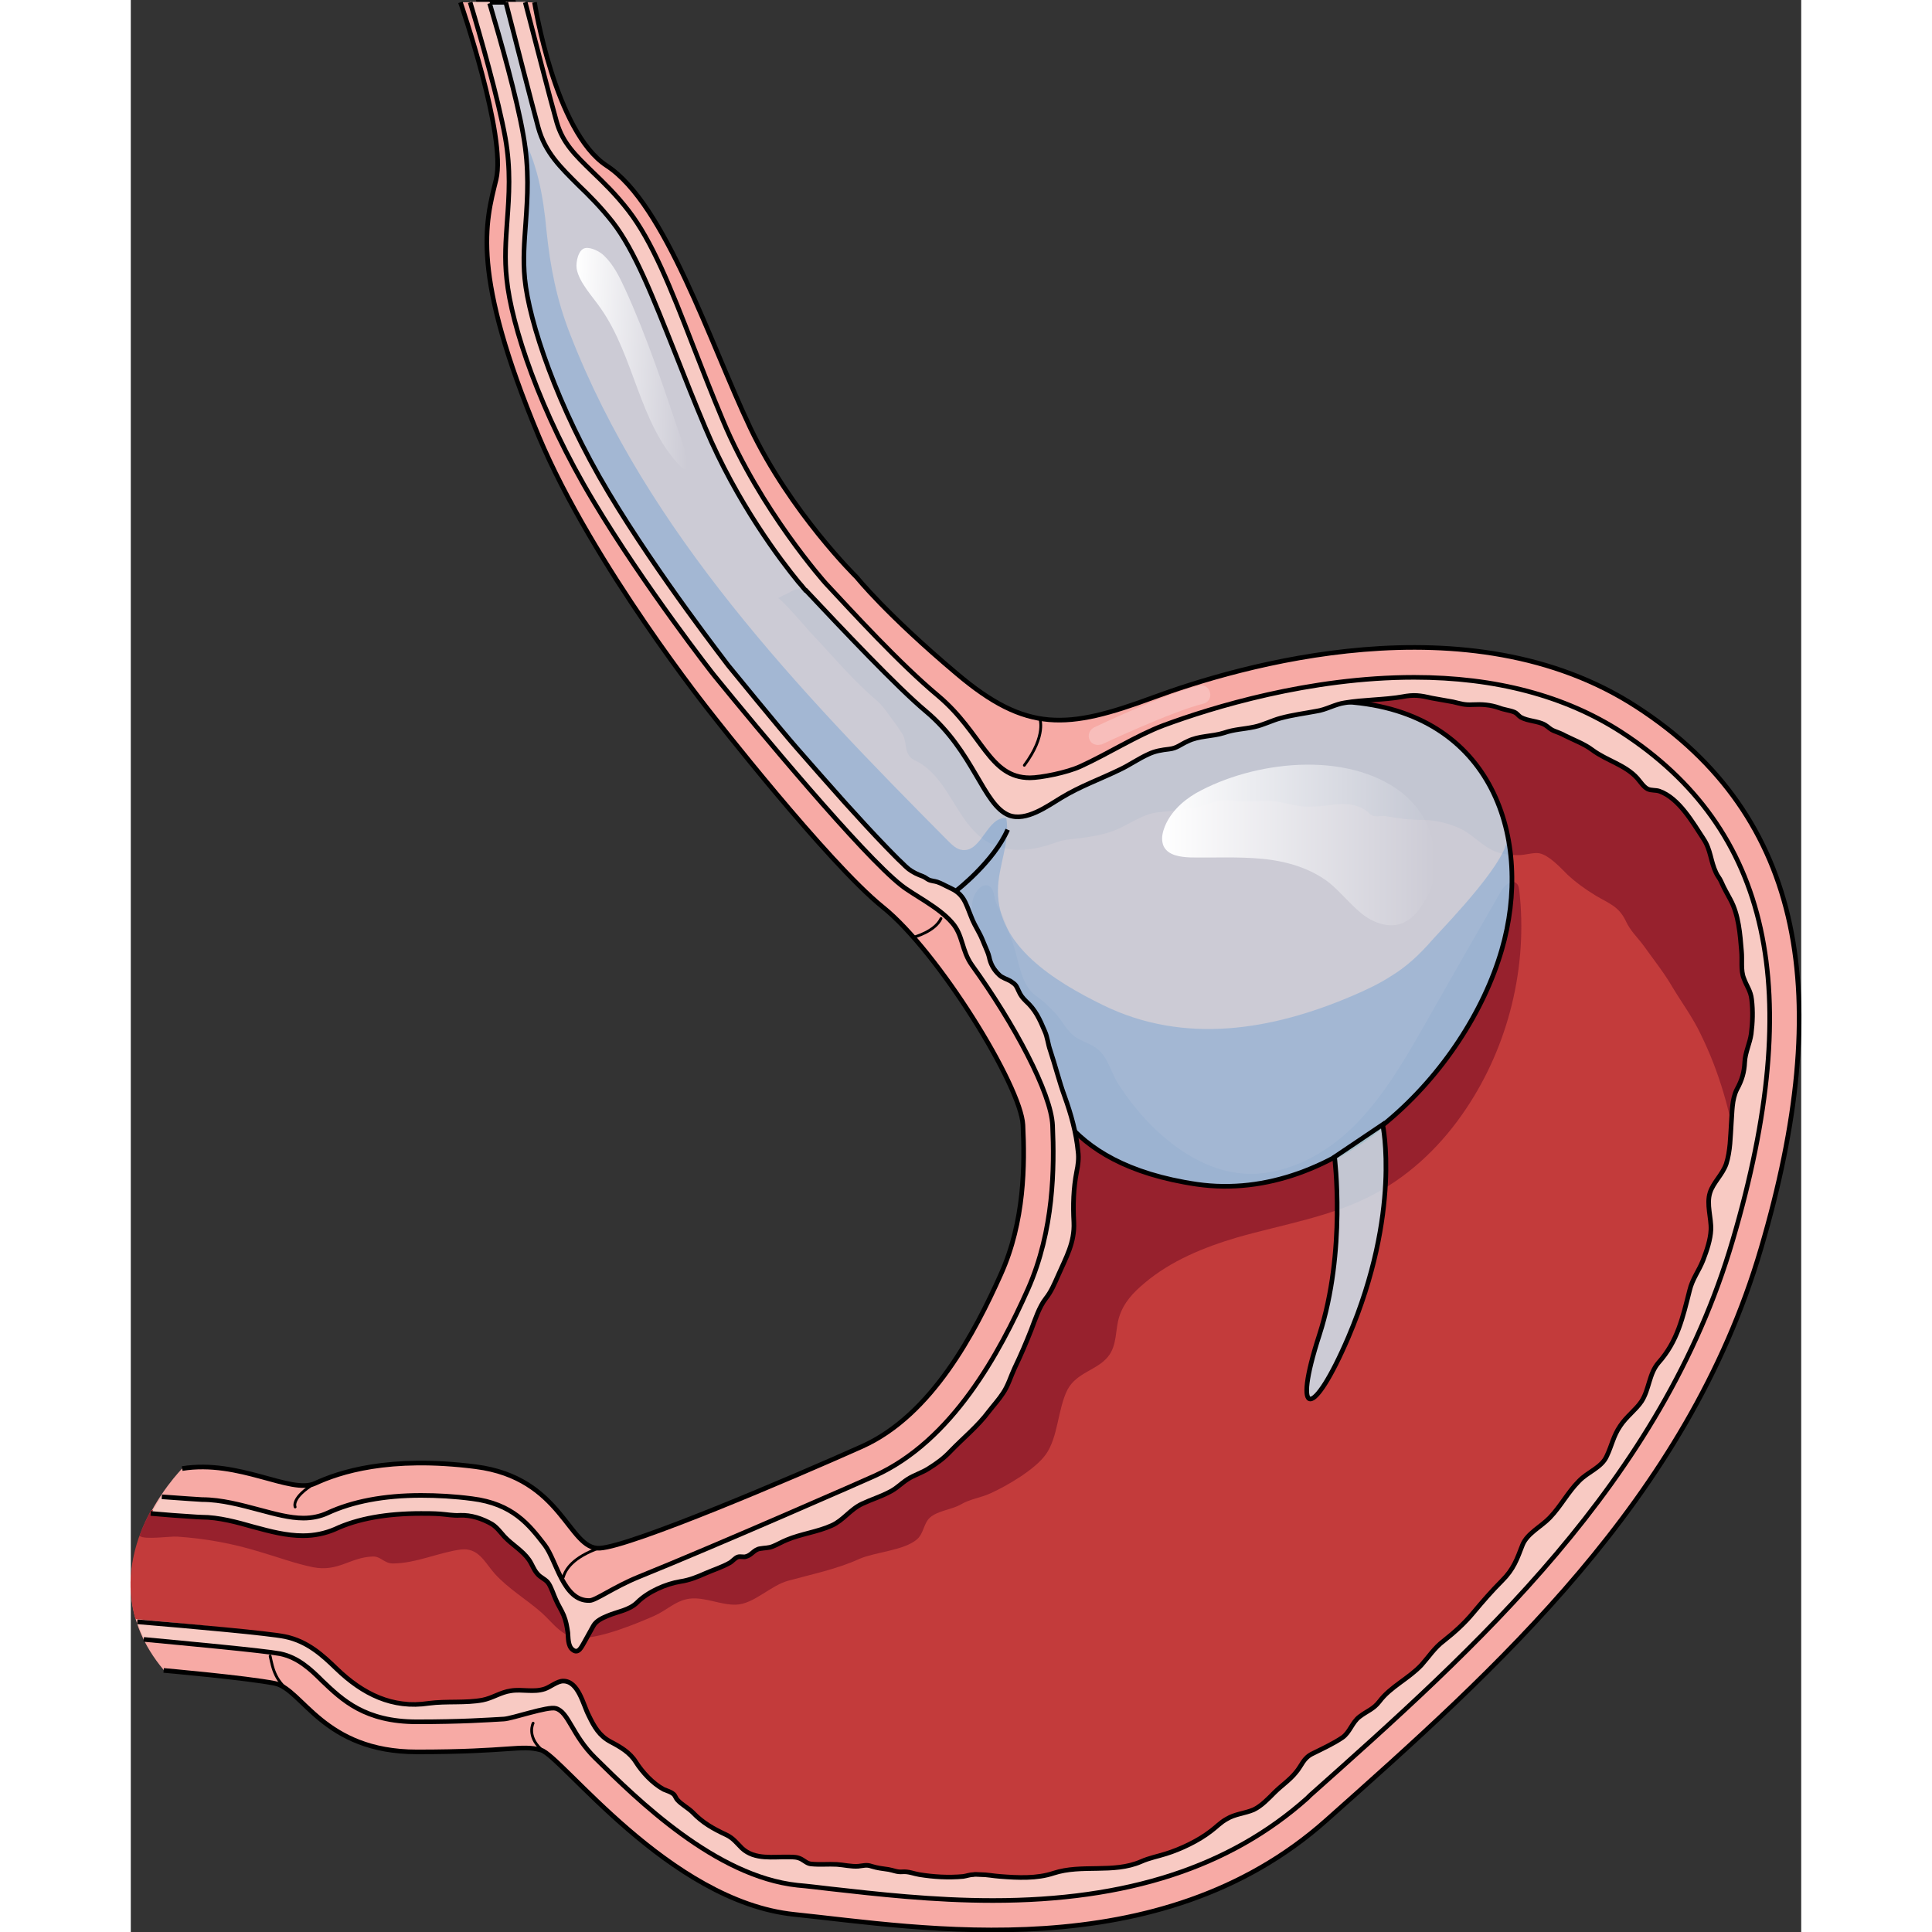
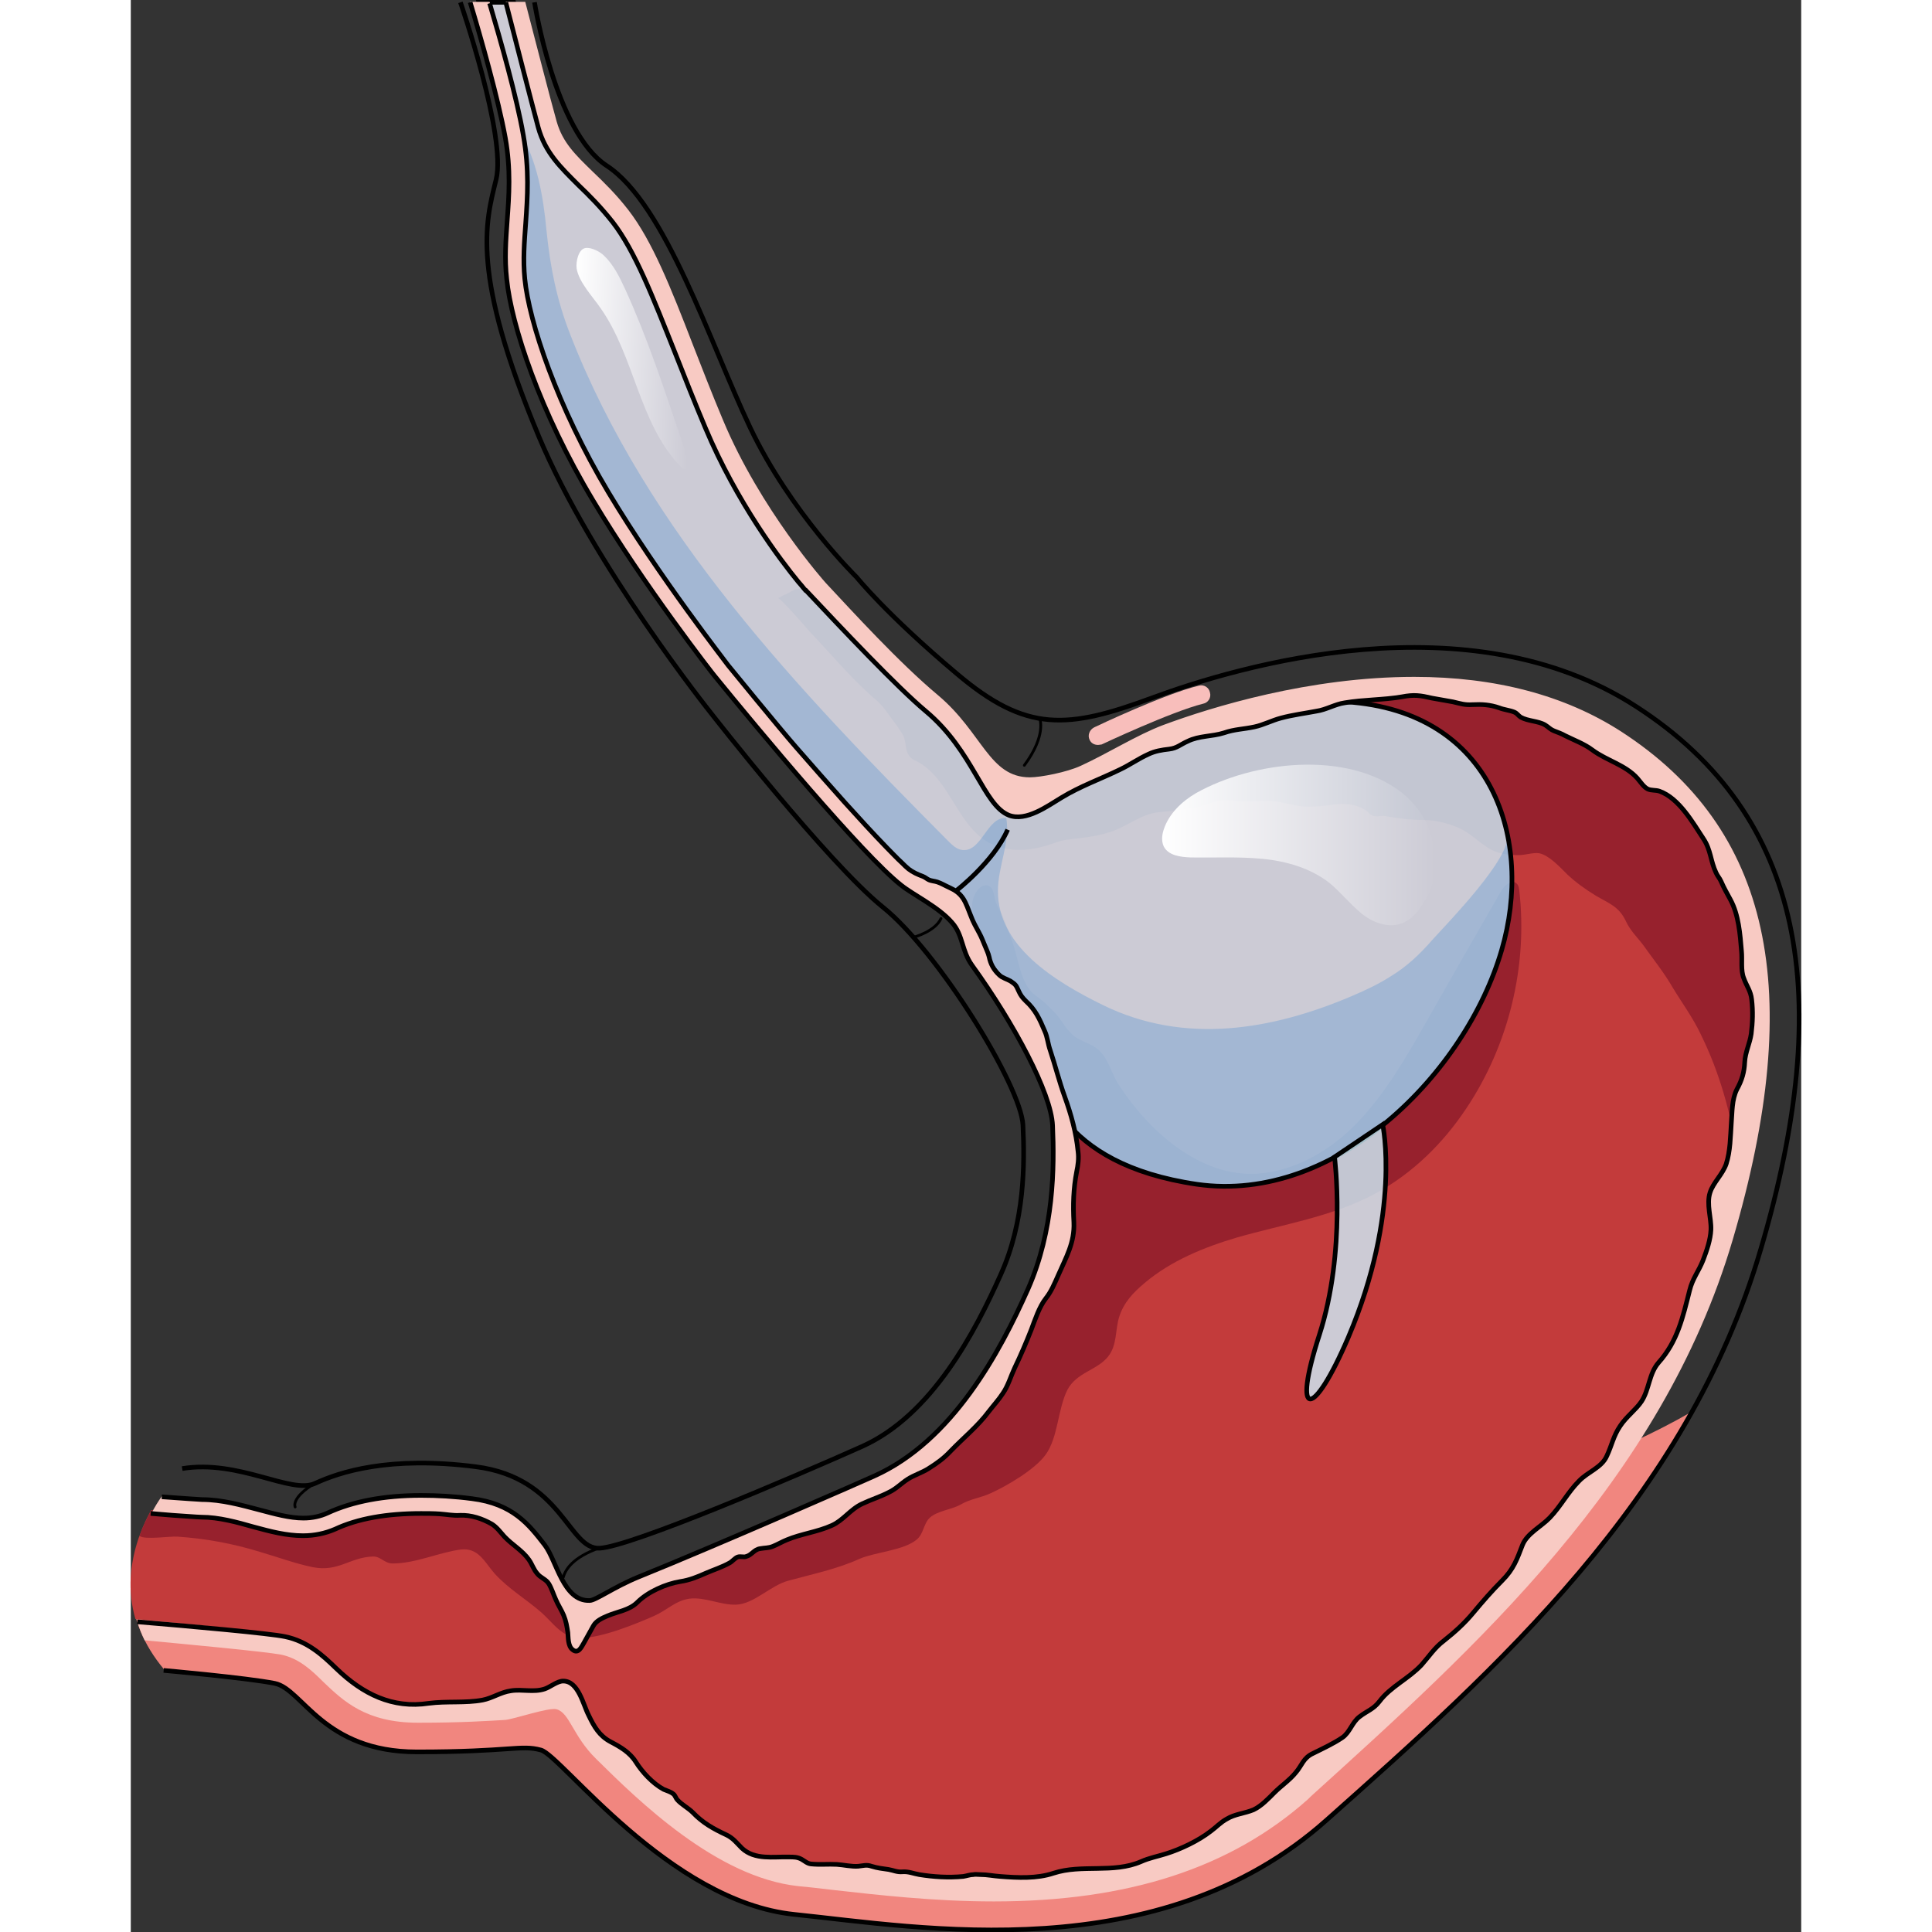
<svg xmlns="http://www.w3.org/2000/svg" version="1.1" id="Layer_1" width="800px" height="800px" viewBox="0 0 360.8 417.3" enable-background="new 0 0 360.8 417.3" xml:space="preserve">
  <rect x="0" y="0" width="360.8" height="417.3" fill="#333333" stroke="none" />
  <g>
    <g>
      <g>
        <g>
          <g>
            <path fill="#F1867F" d="M303.8,319.3l-91.8,63l-89.8-8l-53.4-17.7c0,0-40.9-7.3-68.6-12.2c0.4,5.2,2.4,10.7,7,16.2       c0,0,18,1.6,24,2.8c6,1.2,10.4,14.8,30.7,14.8c20.4,0,22.4-1.6,26.8-0.4c4.4,1.2,27.6,32.7,54.7,35.5       c27.2,2.8,78.7,12,115-20.4c27.8-24.8,58.7-52.1,78.8-88C320,314.8,303.8,319.3,303.8,319.3z" />
-             <path fill="#F7AAA5" d="M325.3,152.7c-36.3-23.6-86.2-8.8-104.6-2c-18.4,6.8-27.2,7.6-42.3-5.2c-15.2-12.8-21.6-20.8-21.6-20.8       s-14.3-14-23-32.3c-8.7-18.3-18.3-48.3-31-56.6C91.6,28.5,87.2,0.5,87.2,0.5h-16c0,0,10,29,7.7,38.3       c-2.3,9.3-5.5,20.2,9.2,55.4c11.7,27.9,37.2,59.8,37.2,59.8s25.2,32.3,37.1,41.9c12,9.6,29.9,38.7,30.3,47.1       c0.4,8.4,0.4,20.8-4.8,32.3c-5.5,12.3-14.8,30.3-29.9,37.1c-15.2,6.8-49.9,21.6-56.7,22c-6.8,0.4-8-15.2-26.8-17.6       c-18.8-2.4-29.5,1.2-34.7,3.6c-5.2,2.4-16.4-5.2-28.7-3.2c0,0-22,22-4,43.5c0,0,18,1.6,24,2.8c6,1.2,10.4,14.8,30.7,14.8       c20.4,0,22.4-1.6,26.8-0.4c4.4,1.2,27.6,32.7,54.7,35.5c27.2,2.8,78.7,12,115-20.4c36.3-32.3,77.9-69.1,93.8-123.4       C368,215.4,361.6,176.3,325.3,152.7z" />
            <path fill="none" stroke="#000000" stroke-miterlimit="10" d="M7.1,360.8c0,0,18,1.6,24,2.8c6,1.2,10.4,14.8,30.7,14.8       c20.4,0,22.4-1.6,26.8-0.4c4.4,1.2,27.6,32.7,54.7,35.5c27.2,2.8,78.7,12,115-20.4c36.3-32.3,77.9-69.1,93.8-123.4       c16-54.3,9.6-93.4-26.8-117c-36.3-23.6-86.2-8.8-104.6-2c-18.4,6.8-27.2,7.6-42.3-5.2c-15.2-12.8-21.6-20.8-21.6-20.8       s-14.3-14-23-32.3c-8.7-18.3-18.3-48.3-31-56.6C91.6,28.5,87.2,0.5,87.2,0.5" />
            <path fill="none" stroke="#000000" stroke-miterlimit="10" d="M71.2,0.5c0,0,10,29,7.7,38.3c-2.3,9.3-5.5,20.2,9.2,55.4       c11.7,27.9,37.2,59.8,37.2,59.8s25.2,32.3,37.1,41.9c12,9.6,29.9,38.7,30.3,47.1c0.4,8.4,0.4,20.8-4.8,32.3       c-5.5,12.3-14.8,30.3-29.9,37.1c-15.2,6.8-49.9,21.6-56.7,22c-6.8,0.4-8-15.2-26.8-17.6c-18.8-2.4-29.5,1.2-34.7,3.6       c-5.2,2.4-16.4-5.2-28.7-3.2" />
            <path fill="#C33B3B" d="M319.7,161.3c-11.4-7.4-25.7-11.2-42.5-11.2c-22,0-42.5,6.4-52.8,10.2c-8.9,3.3-21.9,9-29.3,9       c-7.1,0-9.8-4.6-14.6-9c-5.4-4.9-10.6-10.1-15.6-15.4c-9.8-10.4-18.8-21.4-27.1-33c-4.1-5.7-8-11.7-10.9-18.1       c-2.7-6.1-4.5-12.7-6.8-19c-3.4-9.2-8-18-13.6-26c-1.3-1.9-3.1-3.5-4.3-5.4c-0.8-1.3-1.2-2.7-2.1-3.9c-2.4-3.3-6.1-5.4-8.4-8.8       c-2-2.9-3-6.4-3.9-9.9c-1.9-6.8-3.6-13.6-5.1-20.4h-8c1.1,4.6,2.9,9.1,4.3,13.6c1.6,5.1,2.8,10.3,3.8,15.6       c0.5,2.6,1,5.3,1.3,7.9c0.3,2.3-0.2,3.9-0.5,6.2c-0.8,7.6-1.5,15.3-0.2,22.8c1.2,7,4,13.6,6.7,20.2c2.6,6.2,5.2,12.4,8.5,18.3       c6.9,12.3,16.6,22.8,25.2,34c2.7,3.5,5.3,7.1,8,10.6c5.8,7.6,12,14.9,18.5,21.8c5.7,6.1,11.7,12,17.9,17.6       c3.1,2.8,6.3,5.5,9.5,8.2c2.7,2.2,5.6,3.9,7,7c5.5,12.3,17.6,23.8,18.3,38.1c0.5,9.5,0.4,23.6-5.7,37.1       c-6.4,14.3-17,34.3-35.2,42.4c-8.3,3.7-50.2,22.3-60.3,22.9c-0.3,0-1.1,0.8-1.4,0.8c-7.6,0-11.4-6.3-14.2-10       c-3.3-4.2-5.9-7.6-13-8.5c-3.7-0.5-7.2-0.7-10.5-0.7c-7.4,0-13.6,1.2-18.6,3.4c-2.1,0.9-4.4,1.4-6.9,1.4c-3.5,0-7-0.9-10.7-1.9       c-3.5-1-7.5-2.1-11.2-2.1c-0.3,0-0.5,0-6.2-0.4l-4.7-0.5c-0.9,1.6-1.7,3.3-2.4,5.2c-0.1,0.4-0.3,0.7-0.4,1.1c0,0,0,0,0,0       c-1.7,5.1-2.4,11-0.6,17.2c12,1.1,28.8,2.8,32,3.4c4.9,1,8.2,4.1,11.1,6.9c4.1,4,8,7.7,17.6,7.7c9.7,0,15-0.4,18.5-0.6       c1.8-0.1,3.3-0.2,4.8-0.2c2.2,0,4.2,0.2,6.2,0.8c3.8,1,6.5,3.7,11.8,8.9c8.7,8.6,25,24.6,41.3,26.3c2.3,0.2,4.7,0.5,7.3,0.8       l0.1,0c9.7,1.1,21.8,2.5,34.4,2.5c27.9,0,49.3-6.9,65.2-21.1l0.6-0.6c35.2-31.3,75.1-66.9,90.1-118c7.8-26.6,9.8-47.9,6-65.3       C344.3,184.4,335.1,171.3,319.7,161.3z" />
            <path fill="#97212D" d="M195.4,221.7c3.7,6,7.5,13.7,7.8,20.6c0.5,9.5,0.4,23.6-5.7,37.1c-6.4,14.3-17,34.3-35.2,42.4       c-8.3,3.7-50.2,22.3-60.3,22.9c-0.3,0-1.3,0.9-1.6,0.9c-7.6,0-11.2-6.4-14.1-10.1c-3.3-4.2-5.9-7.6-13-8.5       c-3.7-0.5-7.2-0.7-10.5-0.7c-7.4,0-13.6,1.2-18.6,3.4c-2.1,0.9-4.4,1.4-6.9,1.4c-3.5,0-7-0.9-10.7-1.9c-3.5-1-7.5-2.1-11.2-2.1       c-0.3,0-0.5,0-6.2-0.4l-4.8-0.5c-0.9,1.7-1.8,3.5-2.5,5.5l0.1,0.1c1,0.8,6.6,0,8,0.1c6.1,0.4,12.1,1.5,17.9,3.3       c3.8,1.1,7.5,2.5,11.4,3.3c5.5,1.1,8-2.1,12.9-2.3c1.8-0.1,2.5,1.5,4.4,1.5c4.9,0,10-2.4,14.6-3c3.9-0.5,5.2,2.7,7.4,5.2       c3,3.3,6.8,5.5,10.1,8.4c2.6,2.3,4.5,5.5,8.4,5.5c4.6,0,11.9-3,16-4.8c2.7-1.2,4.6-3.3,7.6-3.7c3.3-0.4,6.7,1.4,10,1.3       c3.9-0.1,7.5-4.2,11.4-5.2c5.1-1.4,10.5-2.5,15.3-4.7c3.5-1.5,9.6-1.8,12.4-4.2c1.5-1.3,1.4-3.4,2.8-4.7       c1.7-1.5,4.6-1.7,6.6-2.8c2.2-1.3,4.2-1.4,6.6-2.5c3.5-1.6,9.5-5.1,11.8-8.3c2.7-3.7,2.6-9.8,4.7-14c2-3.8,6.4-4.2,8.8-7.2       c2-2.5,1.5-5.8,2.4-8.6c1-3.1,3-5.2,5.5-7.3c5.7-4.8,12.8-7.7,19.9-9.8c10.1-2.9,20.7-4.5,29.9-9.5c8-4.3,14.6-10.8,19.6-18.3       c9.2-13.7,13.4-30.8,11.5-47.2c-0.1-0.5-0.1-1-0.5-1.4c-1-1.1-2.8,0.3-3.5,1.7c-5.6,9.7-11.2,19.5-16.7,29.2       c-4.1,7.2-8.4,14.5-14.1,20.5s-13.4,10.6-21.7,11.2c-12.5,0.8-23.6-9.3-30-19.2c-1.7-2.6-2.3-6-4.7-7.8       c-1.4-1.1-3.4-1.6-4.8-2.6c-1.7-1.3-2.5-3-3.8-4.6c-1.5-1.7-3-3.1-4.7-4.3c-3.3-2.4-3.6-8-5.1-11.9c-0.7-1.7-1.2-3.5-2-5.3       c-0.5-1-1-1.8-1.4-2.8c-0.3-0.7-0.5-2.6-1-3.2c-1.4-1.6-3.3,0.3-3.9,2.1c-0.7,2.1,0.2,5.1,0.5,7.1c1.3,7.6,7.7,13.1,11.9,19.5       C194.8,220.9,195.1,221.3,195.4,221.7z" />
            <path fill="#97212D" d="M143.6,127.3c-0.4,0.2-0.7,0.3-1.1,0.5c0,0-0.1,0-0.1,0.1c-0.4,0.2-0.8,0.4-1.2,0.6c0,0,0,0-0.1,0       c-0.4,0.2-0.8,0.5-1.3,0.7c0,0,0,0,0,0c0.4-0.2,6.5,6.8,6.9,7.3c4.7,4.9,9.1,10.3,14.3,14.7c1.3,1.1,2.4,2.7,3.4,4.1       c0.8,1,1.6,2.2,2.3,3.3c0.8,1.3,0.5,3,1.2,4.3c0.7,1.3,1.9,1.4,3,2.2c5.9,4,7.6,12.1,13.3,16.2c3.8,2.7,8.7,2.7,13,1.5       c2-0.5,3.4-1.3,5.5-1.5c2.8-0.3,5.5-0.6,8.2-1.4c4.1-1.1,7.2-4.2,11.4-4.5c2.5-0.2,5.2-0.6,7.7-1c3-0.6,4.6-1.9,7.7-1.5       c2.9,0.4,5.4,0.1,8.2,0.1c2.4,0,4.9,1,7.4,1.2c2.2,0.1,4.3-0.1,6.5-0.4c2.4-0.3,4.8-0.2,6.9,1.2c0.9,0.6,0.9,1.1,2,1.3       c0.9,0.1,1.5-0.2,2.4,0c2.8,0.5,5.2,0.8,8.1,0.8c2.7,0,6.2,0.9,8.6,2.2c2,1.1,3.8,3,6,4.2c1.9,1,3.9,1.2,6,1.2       c1.4,0,3.1-0.6,4.4-0.4c2.1,0.4,4.5,3,6,4.5c1.9,1.8,4,3.3,6.3,4.7c2.9,1.7,4.9,2.3,6.4,5.4c1,2.2,2.5,3.5,3.9,5.4       c2.2,3.1,4.4,5.8,6.3,9.1c2,3.3,4.3,6.4,6,10c4,8.1,6.5,16.9,7.8,25.9c0.2-1.1,0.5-2.3,0.7-3.4c0-0.1,0-0.1,0-0.2       c0.7-3.4,1.2-6.7,1.6-9.9c0,0,0,0,0,0c0.1-0.9,0.2-1.9,0.3-2.8c0-0.3,0.1-0.5,0.1-0.8c0.1-0.9,0.2-1.8,0.2-2.6       c0-0.2,0-0.5,0.1-0.7c0.1-1.6,0.2-3.2,0.3-4.8c0-0.3,0-0.6,0-0.8c0-0.7,0-1.3,0-2c0-0.5,0-1,0-1.5c0-0.6,0-1.2,0-1.8       c0-0.6,0-1.2-0.1-1.8c0-0.5,0-1-0.1-1.5c-0.1-1-0.1-2-0.2-3c0-0.3-0.1-0.7-0.1-1c-0.1-0.7-0.1-1.5-0.2-2.2       c0-0.4-0.1-0.8-0.1-1.1c-0.1-0.7-0.2-1.4-0.3-2.1c-0.1-0.3-0.1-0.7-0.2-1c-0.2-1-0.4-2-0.6-3c-3.7-17-13-30.1-28.4-40       c-11.4-7.4-25.7-11.2-42.5-11.2c-22,0-42.5,6.4-52.8,10.2c-8.9,3.3-22.1,10.3-29.5,10.3c-9.9,0-12.7-8.5-23.1-17.2       c-7-5.9-19.6-19.1-26.7-26.6c-0.4,0.2-0.8,0.3-1.2,0.5C143.7,127.3,143.6,127.3,143.6,127.3z" />
            <path opacity="0.8" fill="#CEEEFB" d="M198.8,171c0,0,32-21.6,63.8-19.4c31.8,2.1,40.4,30,33.5,53.6       c-7.7,26.5-35.7,54.9-65.8,50.6c-30.1-4.4-34-21.9-35.5-30.9c-1.4-9-6.5-12.1-12.4-21.2s-10.5-8.8-13.7-12.5       s-33.4-34.7-40-43.4c-6.6-8.7-37.2-48.8-44.8-83.2c-0.8-3.6-1.3-7.3-1-11c0.1-1.4,0.6-2.5,0.9-3.8c0.4-2,0.2-4.3,0.1-6.3       c-0.3-8.6-1.9-17.1-4-25.4C77.2,7.7,75.2,0.5,75.2,0.5h7.5c3.1,12.9,4,11.8,8.1,24.4c1,3,2,6,3.8,8.5c1.2,1.7,2.7,3.1,4.2,4.6       c8.3,8.6,13.1,19.4,17.4,30.3c4.5,11.4,9,22.7,14.7,33.6c4.5,8.6,9.7,16.9,16.2,24.1c8.2,9.2,18.7,19,27.9,28.4       C184.3,164,192.2,173.1,198.8,171z" />
            <path opacity="0.2" fill="#006AD1" d="M272.1,210.9c-2.5,1.6-5.2,2.9-8.5,4.3c-17.2,7.3-36,10.5-53.6,1.9       c-10.6-5.2-22.8-12.8-22.7-24.7c0-5.3,2.7-10.5,1.8-15.7c-4.1-0.4-5.3,7.3-9.4,6.9c-1.3-0.1-2.3-1.1-3.2-2       c-32.3-32.5-65-66.7-81.6-109.4c-2.9-7.4-4.3-14.5-5.1-22.3c-0.7-7.5-2-15.2-5.9-21.7c0.5,12.2-2.6,24.4,0,36.4       c7.5,34.4,38.1,74.5,44.8,83.2c6.6,8.7,36.8,39.7,40,43.4c3.2,3.7,7.9,3.4,13.7,12.5c5.8,9.1,10.9,12.2,12.4,21.2       c1.4,9,5.3,26.5,35.5,30.9c30.1,4.4,58.1-24.1,65.8-50.6c2.4-8.2,2.9-16.9,1.2-24.9c1,4.8-12.8,19-15.9,22.4       C278.2,206.4,275.4,208.9,272.1,210.9z" />
            <path fill="none" stroke="#000000" stroke-miterlimit="10" d="M198.8,171c0,0,32-21.6,63.8-19.4c31.8,2.1,40.4,30,33.5,53.6       c-7.7,26.5-35.7,54.9-65.8,50.6c-30.1-4.4-34-21.9-35.5-30.9c-1.4-9-6.5-12.1-12.4-21.2s-10.5-8.8-13.7-12.5       s-33.4-34.7-40-43.4c-6.6-8.7-37.2-48.8-44.8-83.2c-0.8-3.6-1.3-7.3-1-11c0.1-1.4,0.6-2.5,0.9-3.8c0.4-2,0.2-4.3,0.1-6.3       c-0.3-8.6-1.9-17.1-4-25.4C77.2,7.7,75.2,0.5,75.2,0.5h7.5c3.1,12.9,4,11.8,8.1,24.4c1,3,2,6,3.8,8.5c1.2,1.7,2.7,3.1,4.2,4.6       c8.3,8.6,13.1,19.4,17.4,30.3c4.5,11.4,9,22.7,14.7,33.6c4.5,8.6,9.7,16.9,16.2,24.1c8.2,9.2,18.7,19,27.9,28.4       C184.3,164,192.2,173.1,198.8,171z" />
            <path opacity="0.8" fill="#CEEEFB" d="M270.4,242.9c0,0,4.1,18.8-7.4,45.9c-7.7,18-12.2,17.8-6.3-0.4       c5.9-18.2,3.3-38.5,3.3-38.5L270.4,242.9z" />
            <path fill="none" stroke="#000000" stroke-miterlimit="10" d="M270.4,242.9c0,0,4.1,18.8-7.4,45.9c-7.7,18-12.2,17.8-6.3-0.4       c5.9-18.2,3.3-38.5,3.3-38.5L270.4,242.9z" />
            <g>
              <path fill="none" stroke="#000000" stroke-width="0.601" stroke-linecap="round" stroke-linejoin="round" stroke-miterlimit="10" d="        M101.3,334.3c-5.9,2.1-7.4,4.7-7.9,6.4" />
-               <path fill="none" stroke="#000000" stroke-width="0.601" stroke-linecap="round" stroke-linejoin="round" stroke-miterlimit="10" d="        M88.6,377.8c-3.1-2.9-1.7-5.6-1.7-5.6" />
              <path fill="none" stroke="#000000" stroke-width="0.601" stroke-linecap="round" stroke-linejoin="round" stroke-miterlimit="10" d="        M39.9,320.3c-5.4,3.2-4.4,5.2-4.4,5.2" />
-               <path fill="none" stroke="#000000" stroke-width="0.601" stroke-linecap="round" stroke-linejoin="round" stroke-miterlimit="10" d="        M35.4,366.1c-4.3-2.7-4.7-5.7-5.3-8.4" />
            </g>
            <path fill="none" d="M98.1,369.4c-0.2,0.9,0.3,5.2,1.5,5.2" />
          </g>
          <path fill="none" stroke="#000000" stroke-width="0.601" stroke-linecap="round" stroke-linejoin="round" stroke-miterlimit="10" d="      M196.3,155.1c0,0,1.6,3.6-3.3,10.2" />
          <path fill="none" stroke="#000000" stroke-width="0.601" stroke-linecap="round" stroke-linejoin="round" stroke-miterlimit="10" d="      M169.2,202.4c0,0,4.5-1.2,5.8-4" />
        </g>
        <path fill="#F8BEBB" d="M208.9,160.9c-0.8,0-1.5-0.4-1.8-1.1c-0.5-1,0-2.2,1-2.7c0.6-0.3,15.4-7.3,22.6-9     c1.1-0.3,2.2,0.4,2.4,1.5c0.3,1.1-0.4,2.2-1.5,2.4c-6.8,1.7-21.7,8.7-21.9,8.8C209.5,160.8,209.2,160.9,208.9,160.9z" />
      </g>
      <path fill="#F8CAC3" d="M346,267.8c15.9-54,8.2-88.9-24.1-109.8c-12.1-7.8-27.1-11.8-44.7-11.8c-22.6,0-43.7,6.5-54.2,10.4    c-5.6,2.1-12.1,6.2-17.8,8.8c-3,1.4-8.7,2.5-11,2.5c-8.8,0-10.2-9.6-19.8-17.7c-8.5-7.1-18.5-18.1-24.3-24.3    c-0.1-0.1-14.1-15.8-22.2-35.2c-2.4-5.7-4.4-10.9-6.4-16c-4.9-12.7-8.9-22.7-14-29.3c-2.7-3.5-5.4-6.1-7.8-8.4    c-3.7-3.6-6.4-6.2-7.7-10.7c-1.5-5.3-4.7-17.9-6.8-25.9H81c2,7.8,5.5,21.4,7,27c1.5,5.5,4.9,8.7,8.7,12.5c2.3,2.2,4.8,4.7,7.4,8    c4.8,6.2,8.6,16,13.5,28.3c2,5.1,4.1,10.4,6.5,16.1c6.8,16.2,16.4,28.8,20.1,33.3c0,0,0,0,0,0c0.9,1,1.4,1.7,1.5,1.8l0.1,0    c7.8,8.3,19.8,21,25.9,26.1c10.4,8.7,12.4,20.3,18,22.5c3.7,1.4,8.3-2,11.3-3.8c4.1-2.5,8.4-4,12.7-6.1c2.1-1,3.9-2.3,6.1-3.3    c1.5-0.7,2.8-0.9,4.5-1.1c1.7-0.2,2.4-1,4-1.7c2.4-1.2,5.3-1,7.8-1.8c2.3-0.8,4.3-0.8,6.6-1.3c1.9-0.4,3.8-1.4,5.7-1.9    c2.6-0.7,5.1-1,7.7-1.5c2.1-0.3,4-1.5,6.1-1.8c4.1-0.7,8.3-0.6,12.4-1.3c2.6-0.5,3.9-0.3,6.5,0.3c1.5,0.3,3,0.5,4.5,0.8    c1.7,0.4,2.5,0.7,4.2,0.6c2-0.1,3.8,0,5.8,0.7c1,0.4,2.2,0.5,3.2,0.9c0.7,0.3,0.8,0.7,1.4,1.1c1.6,0.9,3.8,0.8,5.3,1.7    c0.8,0.5,1,0.9,2,1.3c0.8,0.3,1.6,0.6,2.3,1c2,1,4.2,1.8,5.9,3.1c3.1,2.3,7.1,3.2,9.7,6.1c0.7,0.8,1.3,1.8,2.2,2.3    c0.8,0.4,1.8,0.2,2.6,0.5c4.2,1.5,7.2,6.8,9.5,10.3c1.6,2.4,1.5,4.8,2.7,7.3c0.3,0.7,0.8,1.2,1.1,1.9c0.6,1.4,1.3,2.6,2,3.9    c1.8,3.3,2.1,7.5,2.4,11.1c0.2,1.9-0.2,4.2,0.5,5.9c0.6,1.7,1.5,2.7,1.7,4.6c0.3,2.5,0.2,5-0.1,7.4c-0.3,2.1-1.3,4-1.4,6.1    c-0.1,2.2-0.6,3.9-1.7,5.9c-1.1,2.2-1,4.9-1.2,7.3c-0.2,2.9-0.2,6-1.1,8.8c-0.8,2.3-2.8,4-3.5,6.2c-0.8,2.5,0.3,5.5,0.2,8    c-0.1,2.2-0.9,4.5-1.7,6.6c-0.9,2.3-2.3,4-2.9,6.5c-1.5,5.9-2.6,11-6.7,15.6c-2.1,2.4-2,5.8-3.7,8.4c-1.2,1.8-3.3,3.3-4.6,5.3    c-1.5,2.2-1.8,4.2-2.9,6.5c-1.1,2.5-4.1,3.4-6,5.4c-2.4,2.4-3.9,5.4-6.3,7.9c-1.8,1.9-4.9,3.4-5.9,5.9c-1.2,3.1-1.9,5.2-4.4,7.7    c-2.2,2.2-4.2,4.5-6.2,6.9c-1.9,2.3-4,4.2-6.4,6.1c-2,1.5-3.2,3.4-4.8,5.2c-2.8,3-6.7,4.7-9.1,7.9c-1.3,1.7-2.6,2-4.3,3.3    c-1.6,1.2-2.1,3.4-3.7,4.5c-1.9,1.3-4.3,2.4-6.3,3.4c-2.2,1-2.4,2.6-3.8,4.2c-1.3,1.6-3.1,2.8-4.6,4.3c-1.3,1.3-2.8,2.9-4.5,3.7    c-1.9,0.8-4,0.9-5.8,2c-1.3,0.7-2.3,1.8-3.4,2.6c-2.7,2.1-6.5,3.9-9.7,4.9c-1.9,0.6-3.6,0.9-5.4,1.7c-6,2.6-12.8,0.5-18.9,2.5    c-3.6,1.2-7.7,1-11.5,0.7c-1.5-0.1-2.8-0.4-4.3-0.4c-0.5,0-1.2-0.1-1.5,0c-0.7,0-1.5,0.3-2.2,0.4c-3.2,0.3-6.4,0.1-9.5-0.4    c-1.2-0.2-2.3-0.7-3.6-0.6c-1.2,0.1-1.9-0.3-3-0.5c-1.4-0.2-2.4-0.3-3.7-0.7c-1.1-0.4-1.8-0.1-2.9,0c-1.5,0.1-3.1-0.3-4.6-0.4    c-1.8-0.1-3.7,0.1-5.6-0.1c-0.8-0.1-1.3-0.6-2-1c-0.9-0.5-1.7-0.5-2.7-0.5c-3.4-0.1-7.4,0.7-10.2-1.9c-1.1-1.1-1.9-2.2-3.4-2.9    c-2.8-1.3-5.1-2.6-7.2-4.8c-1-1-2.4-1.7-3.3-2.7c-0.4-0.4-0.5-1-0.9-1.3c-0.6-0.5-1.4-0.7-2.1-1c-2.4-1.3-4.6-3.7-6-5.9    c-1.3-2.1-3.4-3.3-5.5-4.4c-2.4-1.3-3.5-3.2-4.7-5.7c-1.2-2.3-2.2-7.4-5.5-7.4c-1.3,0-2.8,1.3-4,1.7c-2.4,0.8-4.9,0-7.3,0.4    c-2.2,0.3-4,1.6-6.1,2c-3.7,0.7-7.8,0.2-11.6,0.7c-7.9,1.2-14.3-2-20-7.5c-2.9-2.8-6.2-5.9-11.1-6.9c-3.3-0.7-20-2.2-31.9-3.2    c0.4,1.3,0.9,2.7,1.6,4.1c9.5,0.9,25.7,2.4,29.5,3.1c3.8,0.8,6.5,3.3,9.1,5.9c4.3,4.1,9.2,8.8,20.4,8.8c9.8,0,15.2-0.4,18.8-0.6    c1.8-0.1,9.5-2.8,11.2-2.3c2.8,0.8,3.5,5.8,8.5,10.7c9.1,9,26,25.6,43.7,27.5c2.3,0.2,4.7,0.5,7.3,0.8c9.8,1.1,22,2.5,34.9,2.5    c29,0,51.2-7.2,67.9-22.1l0.6-0.6C290.2,356,330.6,320,346,267.8z" />
      <path fill="none" stroke="#000000" stroke-miterlimit="10" d="M81,0.5c2,7.8,5.5,21.4,7,27c1.5,5.5,4.9,8.7,8.7,12.5    c2.3,2.2,4.8,4.7,7.4,8c4.8,6.2,8.6,16,13.5,28.3c2,5.1,4.1,10.4,6.5,16.1c6.8,16.2,16.4,28.8,20.1,33.3c0,0,0,0,0,0    c0.9,1,1.4,1.7,1.5,1.8l0.1,0c7.8,8.3,19.8,21,25.9,26.1c10.4,8.7,12.4,20.3,18,22.5c3.7,1.4,8.3-2,11.3-3.8    c4.1-2.5,8.4-4,12.7-6.1c2.1-1,3.9-2.3,6.1-3.3c1.5-0.7,2.8-0.9,4.5-1.1c1.7-0.2,2.4-1,4-1.7c2.4-1.2,5.3-1,7.8-1.8    c2.3-0.8,4.3-0.8,6.6-1.3c1.9-0.4,3.8-1.4,5.7-1.9c2.6-0.7,5.1-1,7.7-1.5c2.1-0.3,4-1.5,6.1-1.8c4.1-0.7,8.3-0.6,12.4-1.3    c2.6-0.5,3.9-0.3,6.5,0.3c1.5,0.3,3,0.5,4.5,0.8c1.7,0.4,2.5,0.7,4.2,0.6c2-0.1,3.8,0,5.8,0.7c1,0.4,2.2,0.5,3.2,0.9    c0.7,0.3,0.8,0.7,1.4,1.1c1.6,0.9,3.8,0.8,5.3,1.7c0.8,0.5,1,0.9,2,1.3c0.8,0.3,1.6,0.6,2.3,1c2,1,4.2,1.8,5.9,3.1    c3.1,2.3,7.1,3.2,9.7,6.1c0.7,0.8,1.3,1.8,2.2,2.3c0.8,0.4,1.8,0.2,2.6,0.5c4.2,1.5,7.2,6.8,9.5,10.3c1.6,2.4,1.5,4.8,2.7,7.3    c0.3,0.7,0.8,1.2,1.1,1.9c0.6,1.4,1.3,2.6,2,3.9c1.8,3.3,2.1,7.5,2.4,11.1c0.2,1.9-0.2,4.2,0.5,5.9c0.6,1.7,1.5,2.7,1.7,4.6    c0.3,2.5,0.2,5-0.1,7.4c-0.3,2.1-1.3,4-1.4,6.1c-0.1,2.2-0.6,3.9-1.7,5.9c-1.1,2.2-1,4.9-1.2,7.3c-0.2,2.9-0.2,6-1.1,8.8    c-0.8,2.3-2.8,4-3.5,6.2c-0.8,2.5,0.3,5.5,0.2,8c-0.1,2.2-0.9,4.5-1.7,6.6c-0.9,2.3-2.3,4-2.9,6.5c-1.5,5.9-2.6,11-6.7,15.6    c-2.1,2.4-2,5.8-3.7,8.4c-1.2,1.8-3.3,3.3-4.6,5.3c-1.5,2.2-1.8,4.2-2.9,6.5c-1.1,2.5-4.1,3.4-6,5.4c-2.4,2.4-3.9,5.4-6.3,7.9    c-1.8,1.9-4.9,3.4-5.9,5.9c-1.2,3.1-1.9,5.2-4.4,7.7c-2.2,2.2-4.2,4.5-6.2,6.9c-1.9,2.3-4,4.2-6.4,6.1c-2,1.5-3.2,3.4-4.8,5.2    c-2.8,3-6.7,4.7-9.1,7.9c-1.3,1.7-2.6,2-4.3,3.3c-1.6,1.2-2.1,3.4-3.7,4.5c-1.9,1.3-4.3,2.4-6.3,3.4c-2.2,1-2.4,2.6-3.8,4.2    c-1.3,1.6-3.1,2.8-4.6,4.3c-1.3,1.3-2.8,2.9-4.5,3.7c-1.9,0.8-4,0.9-5.8,2c-1.3,0.7-2.3,1.8-3.4,2.6c-2.7,2.1-6.5,3.9-9.7,4.9    c-1.9,0.6-3.6,0.9-5.4,1.7c-6,2.6-12.8,0.5-18.9,2.5c-3.6,1.2-7.7,1-11.5,0.7c-1.5-0.1-2.8-0.4-4.3-0.4c-0.5,0-1.2-0.1-1.5,0    c-0.7,0-1.5,0.3-2.2,0.4c-3.2,0.3-6.4,0.1-9.5-0.4c-1.2-0.2-2.3-0.7-3.6-0.6c-1.2,0.1-1.9-0.3-3-0.5c-1.4-0.2-2.4-0.3-3.7-0.7    c-1.1-0.4-1.8-0.1-2.9,0c-1.5,0.1-3.1-0.3-4.6-0.4c-1.8-0.1-3.7,0.1-5.6-0.1c-0.8-0.1-1.3-0.6-2-1c-0.9-0.5-1.7-0.5-2.7-0.5    c-3.4-0.1-7.4,0.7-10.2-1.9c-1.1-1.1-1.9-2.2-3.4-2.9c-2.8-1.3-5.1-2.6-7.2-4.8c-1-1-2.4-1.7-3.3-2.7c-0.4-0.4-0.5-1-0.9-1.3    c-0.6-0.5-1.4-0.7-2.1-1c-2.4-1.3-4.6-3.7-6-5.9c-1.3-2.1-3.4-3.3-5.5-4.4c-2.4-1.3-3.5-3.2-4.7-5.7c-1.2-2.3-2.2-7.4-5.5-7.4    c-1.3,0-2.8,1.3-4,1.7c-2.4,0.8-4.9,0-7.3,0.4c-2.2,0.3-4,1.6-6.1,2c-3.7,0.7-7.8,0.2-11.6,0.7c-7.9,1.2-14.3-2-20-7.5    c-2.9-2.8-6.2-5.9-11.1-6.9c-3.3-0.7-20-2.2-31.9-3.2" />
-       <path fill="none" stroke="#000000" stroke-miterlimit="10" d="M2.8,354.1c9.5,0.9,25.7,2.4,29.5,3.1c3.8,0.8,6.5,3.3,9.1,5.9    c4.3,4.1,9.2,8.8,20.4,8.8c9.8,0,15.2-0.4,18.8-0.6c1.8-0.1,9.5-2.8,11.2-2.3c2.8,0.8,3.5,5.8,8.5,10.7c9.1,9,26,25.6,43.7,27.5    c2.3,0.2,4.7,0.5,7.3,0.8c9.8,1.1,22,2.5,34.9,2.5c29,0,51.2-7.2,67.9-22.1l0.6-0.6c35.6-31.7,76-67.6,91.3-119.9    c15.9-54,8.2-88.9-24.1-109.8c-12.1-7.8-27.1-11.8-44.7-11.8c-22.6,0-43.7,6.5-54.2,10.4c-5.6,2.1-12.1,6.2-17.8,8.8    c-3,1.4-8.7,2.5-11,2.5c-8.8,0-10.2-9.6-19.8-17.7c-8.5-7.1-18.5-18.1-24.3-24.3c-0.1-0.1-14.1-15.8-22.2-35.2    c-2.4-5.7-4.4-10.9-6.4-16c-4.9-12.7-8.9-22.7-14-29.3c-2.7-3.5-5.4-6.1-7.8-8.4c-3.7-3.6-6.4-6.2-7.7-10.7    c-1.5-5.3-4.7-17.9-6.8-25.9" />
      <path fill="#F8CAC3" d="M190.9,295.2c1.3-2.7,2.5-5.5,3.6-8.3c0.8-2.1,1.7-4.9,3.1-6.7c1.2-1.5,1.9-3.2,2.7-5    c1.7-3.9,3.6-7.1,3.4-11.5c-0.2-3.7-0.1-7.3,0.6-10.9c0.3-1.4,0.5-2.9,0.3-4.4c-0.4-4.1-1.5-8-2.9-11.9c-1.2-3.3-2-6.6-3.1-9.9    c-0.5-1.4-0.6-2.9-1.2-4.2c-1.1-2.6-2-4.6-4.1-6.5c-0.7-0.7-1.1-1.2-1.5-2.1c-0.6-1.3-0.6-1.4-1.8-2.2c-0.7-0.4-1.8-0.7-2.4-1.3    c-1.2-1.1-1.9-2.4-2.2-3.9c-0.2-0.9-0.6-1.6-0.9-2.4c-0.4-0.9-0.7-1.8-1.2-2.7c-0.7-1.3-1.4-2.5-1.9-3.9c-0.5-1.2-0.9-2.5-1.6-3.6    c-0.8-1.2-1.7-1.8-3-2.4c-0.9-0.4-1.7-0.9-2.6-1.2c-0.6-0.2-1.3-0.2-1.9-0.5c-0.4-0.2-0.7-0.5-1.2-0.7c-1.1-0.4-2.2-0.9-3.1-1.6    c-0.5-0.4-0.9-0.8-1.4-1.3c-1.2-1.1-2.3-2.3-3.4-3.4c-3.1-3.2-6-6.4-9-9.7c-3.5-3.9-7-7.9-10.5-11.9c-3.5-4-14.2-17.1-14.6-17.6    c-0.1-0.2-15-19.2-25.9-37.4c-11.2-18.7-17.2-37-18.1-46.2c-0.4-4.1-0.1-7.9,0.2-12c0.4-5.7,0.8-11.6-0.5-18.9    c-1.4-8.2-5-20.8-7.3-28.6h-4.2c2.3,7.6,6.1,21,7.6,29.3c1.2,6.8,0.8,12.4,0.4,17.9c-0.3,4.2-0.6,8.2-0.1,12.6    c1,9.9,7.1,28.6,18.7,47.9c11,18.4,26,37.6,26.2,37.8c9.2,11.3,31.9,38.6,40.3,45.2c2.6,2.1,8.1,4.7,11,8.1c2.4,2.7,2,6,4.3,9.2    c9.1,12.6,17.1,27.6,17.4,34.6c0.4,9.1,0.3,22.6-5.3,35.3c-6.1,13.7-16.3,32.8-33.2,40.4c-1.5,0.7-33.6,14.8-50.9,21.8    c-5.4,2.2-9.3,5.1-10.6,5.1c-5.7,0.2-7.1-8.6-9.7-12c-3.4-4.4-6.9-8.9-15.7-10c-3.8-0.5-7.5-0.7-11-0.7c-8,0-14.8,1.3-20.2,3.8    c-1.5,0.7-3.3,1.1-5.2,1.1c-3,0-6.2-0.9-9.6-1.8c-3.8-1-8.1-2.2-12.3-2.2c-0.2,0-4.7-0.3-8.7-0.6c-0.8,1.1-1.6,2.4-2.3,3.8    l4.8,0.4c5.7,0.4,5.9,0.4,6.2,0.4c3.7,0,7.7,1.1,11.2,2.1c3.7,1,7.1,1.9,10.7,1.9c2.5,0,4.8-0.5,6.9-1.4    c4.9-2.3,11.2-3.4,18.6-3.4c1.4,0,2.7,0,4.1,0.1c1.4,0.1,2.9,0.4,4.3,0.3c2.4-0.1,4.8,0.7,6.9,1.9c1.1,0.7,1.8,1.7,2.7,2.7    c1.7,1.8,3.9,3,5.3,5c0.7,1,1,2.1,1.8,3c0.7,0.9,1.9,1.2,2.5,2.2c0.6,1,1,2.3,1.5,3.4c0.5,1.2,1.2,2.2,1.7,3.4    c0.5,1.2,0.7,2.4,0.9,3.7c0.1,1.1,0,2.9,1,3.7c1.3,1.1,2-0.7,2.5-1.5c0.7-1.2,1.3-2.4,2-3.6c0.6-1.1,1.9-1.7,3.1-2.2    c2.1-0.9,4.7-1.2,6.4-2.9c2.3-2.3,6.2-4,9.3-4.5c2-0.3,3.7-1,5.5-1.8c1.6-0.7,3.5-1.3,5.1-2.2c0.6-0.3,1.2-1.1,1.8-1.3    c0.6-0.2,1.3,0.1,1.8-0.1c1.2-0.3,1.7-1.5,3-1.7c1.1-0.2,1.8-0.1,2.8-0.5c1-0.4,2-1,3-1.4c3.1-1.3,6.6-1.7,9.7-3.1    c2.5-1.1,4-3.5,6.6-4.7c1.9-0.9,3.9-1.5,5.8-2.5c1.5-0.7,2.6-1.9,4-2.8c1.4-0.9,3.1-1.4,4.5-2.3c1.9-1.2,3.3-2.2,4.8-3.8    c2.7-2.8,5.9-5.4,8.2-8.5c1-1.3,2.2-2.6,3.1-4C189.4,299,190,297,190.9,295.2z" />
      <path fill="none" stroke="#000000" stroke-miterlimit="10" d="M73.3,0.5c2.3,7.6,6.1,21,7.6,29.3c1.2,6.8,0.8,12.4,0.4,17.9    c-0.3,4.2-0.6,8.2-0.1,12.6c1,9.9,7.1,28.6,18.7,47.9c11,18.4,26,37.6,26.2,37.8c9.2,11.3,31.9,38.6,40.3,45.2    c2.6,2.1,8.1,4.7,11,8.1c2.4,2.7,2,6,4.3,9.2c9.1,12.6,17.1,27.6,17.4,34.6c0.4,9.1,0.3,22.6-5.3,35.3    c-6.1,13.7-16.3,32.8-33.2,40.4c-1.5,0.7-33.6,14.8-50.9,21.8c-5.4,2.2-9.3,5.1-10.6,5.1c-5.7,0.2-7.1-8.6-9.7-12    c-3.4-4.4-6.9-8.9-15.7-10c-3.8-0.5-7.5-0.7-11-0.7c-8,0-14.8,1.3-20.2,3.8c-1.5,0.7-3.3,1.1-5.2,1.1c-3,0-6.2-0.9-9.6-1.8    c-3.8-1-8.1-2.2-12.3-2.2c-0.2,0-4.7-0.3-8.7-0.6" />
      <path fill="none" stroke="#000000" stroke-miterlimit="10" d="M4.3,326.9l4.8,0.4c5.7,0.4,5.9,0.4,6.2,0.4c3.7,0,7.7,1.1,11.2,2.1    c3.7,1,7.1,1.9,10.7,1.9c2.5,0,4.8-0.5,6.9-1.4c4.9-2.3,11.2-3.4,18.6-3.4c1.4,0,2.7,0,4.1,0.1c1.4,0.1,2.9,0.4,4.3,0.3    c2.4-0.1,4.8,0.7,6.9,1.9c1.1,0.7,1.8,1.7,2.7,2.7c1.7,1.8,3.9,3,5.3,5c0.7,1,1,2.1,1.8,3c0.7,0.9,1.9,1.2,2.5,2.2    c0.6,1,1,2.3,1.5,3.4c0.5,1.2,1.2,2.2,1.7,3.4c0.5,1.2,0.7,2.4,0.9,3.7c0.1,1.1,0,2.9,1,3.7c1.3,1.1,2-0.7,2.5-1.5    c0.7-1.2,1.3-2.4,2-3.6c0.6-1.1,1.9-1.7,3.1-2.2c2.1-0.9,4.7-1.2,6.4-2.9c2.3-2.3,6.2-4,9.3-4.5c2-0.3,3.7-1,5.5-1.8    c1.6-0.7,3.5-1.3,5.1-2.2c0.6-0.3,1.2-1.1,1.8-1.3c0.6-0.2,1.3,0.1,1.8-0.1c1.2-0.3,1.7-1.5,3-1.7c1.1-0.2,1.8-0.1,2.8-0.5    c1-0.4,2-1,3-1.4c3.1-1.3,6.6-1.7,9.7-3.1c2.5-1.1,4-3.5,6.6-4.7c1.9-0.9,3.9-1.5,5.8-2.5c1.5-0.7,2.6-1.9,4-2.8    c1.4-0.9,3.1-1.4,4.5-2.3c1.9-1.2,3.3-2.2,4.8-3.8c2.7-2.8,5.9-5.4,8.2-8.5c1-1.3,2.2-2.6,3.1-4c1.1-1.6,1.7-3.7,2.5-5.4    c1.3-2.7,2.5-5.5,3.6-8.3c0.8-2.1,1.7-4.9,3.1-6.7c1.2-1.5,1.9-3.2,2.7-5c1.7-3.9,3.6-7.1,3.4-11.5c-0.2-3.7-0.1-7.3,0.6-10.9    c0.3-1.4,0.5-2.9,0.3-4.4c-0.4-4.1-1.5-8-2.9-11.9c-1.2-3.3-2-6.6-3.1-9.9c-0.5-1.4-0.6-2.9-1.2-4.2c-1.1-2.6-2-4.6-4.1-6.5    c-0.7-0.7-1.1-1.2-1.5-2.1c-0.6-1.3-0.6-1.4-1.8-2.2c-0.7-0.4-1.8-0.7-2.4-1.3c-1.2-1.1-1.9-2.4-2.2-3.9c-0.2-0.9-0.6-1.6-0.9-2.4    c-0.4-0.9-0.7-1.8-1.2-2.7c-0.7-1.3-1.4-2.5-1.9-3.9c-0.5-1.2-0.9-2.5-1.6-3.6c-0.8-1.2-1.7-1.8-3-2.4c-0.9-0.4-1.7-0.9-2.6-1.2    c-0.6-0.2-1.3-0.2-1.9-0.5c-0.4-0.2-0.7-0.5-1.2-0.7c-1.1-0.4-2.2-0.9-3.1-1.6c-0.5-0.4-0.9-0.8-1.4-1.3c-1.2-1.1-2.3-2.3-3.4-3.4    c-3.1-3.2-6-6.4-9-9.7c-3.5-3.9-7-7.9-10.5-11.9c-3.5-4-14.2-17.1-14.6-17.6c-0.1-0.2-15-19.2-25.9-37.4    c-11.2-18.7-17.2-37-18.1-46.2c-0.4-4.1-0.1-7.9,0.2-12c0.4-5.7,0.8-11.6-0.5-18.9c-1.4-8.2-5-20.8-7.3-28.6" />
    </g>
    <linearGradient id="SVGID_1_" gradientUnits="userSpaceOnUse" x1="222.752" y1="182.505" x2="281.84" y2="182.505">
      <stop offset="0" style="stop-color:#FFFFFF" />
      <stop offset="1" style="stop-color:#FFFFFF;stop-opacity:0" />
    </linearGradient>
    <path fill="url(#SVGID_1_)" d="M230.1,171.3c-3.1,1.8-5.9,4.5-7,7.9c-0.4,1.2-0.5,2.5,0,3.6c1,2,3.6,2.3,5.7,2.4   c5.2,0.1,10.4-0.2,15.6,0.3s10.4,2,14.5,5.2c2.4,2,4.4,4.5,6.8,6.5c2.4,2,5.7,3.3,8.7,2.3c2.8-1,4.5-3.7,5.9-6.4   c2.2-4.4,1.9-8.9,0.3-13.5c-1.2-3.4-3.4-6.3-6.2-8.5C262.5,162,242.4,164.4,230.1,171.3z" />
    <path fill="none" stroke="#000000" stroke-miterlimit="10" d="M178.4,192.3c0,0,8-6.2,11-13.1" />
    <linearGradient id="SVGID_2_" gradientUnits="userSpaceOnUse" x1="75.599" y1="35.303" x2="101.361" y2="35.303" gradientTransform="matrix(0.999 4.028226e-02 -4.028226e-02 0.999 21.26 38.611)">
      <stop offset="0" style="stop-color:#FFFFFF" />
      <stop offset="1" style="stop-color:#FFFFFF;stop-opacity:0" />
    </linearGradient>
    <path fill="url(#SVGID_2_)" d="M101.5,66.6c7.3,10.4,8.3,24.8,17.1,34c0.4,0.5,1,1,1.7,0.8c0-2.2-0.7-4.4-1.4-6.5   c-3.7-10.9-7.3-21.9-12.1-32.4c-1.2-2.6-2.5-5.3-4.6-7.3c-0.8-0.8-2.8-1.9-4.1-1.6c-1.4,0.3-2,2.9-1.8,4.4   C96.8,61,99.8,64.1,101.5,66.6z" />
  </g>
</svg>